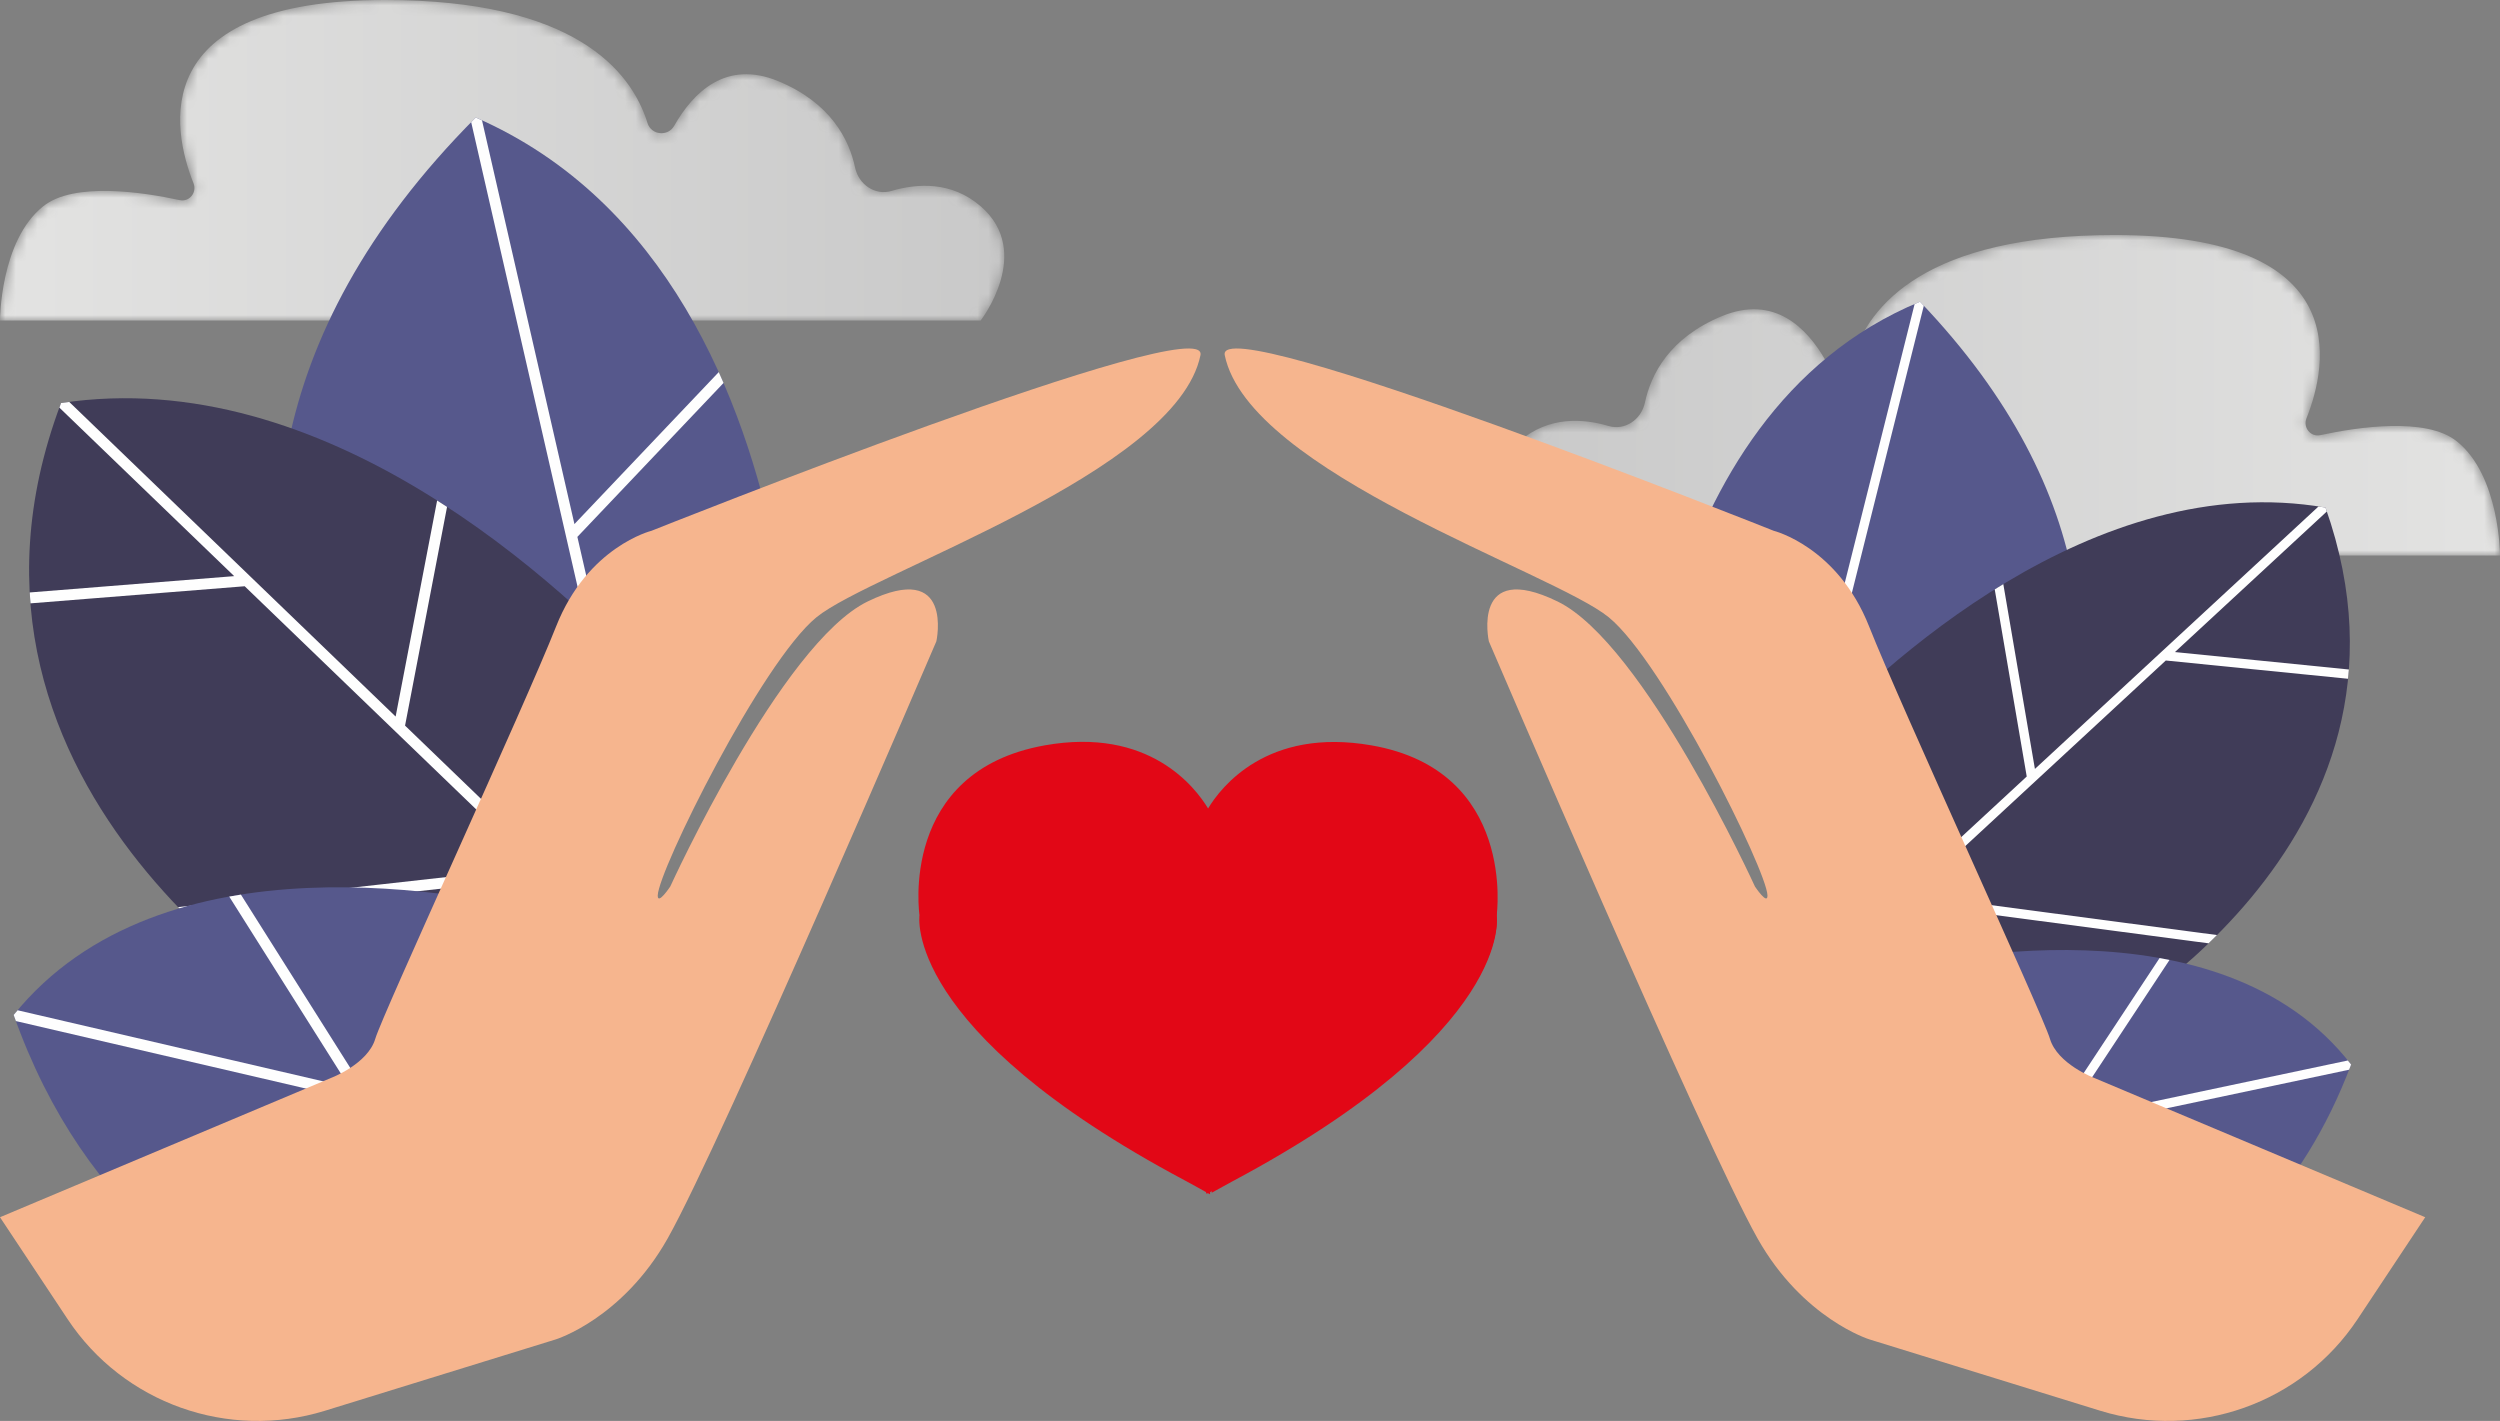
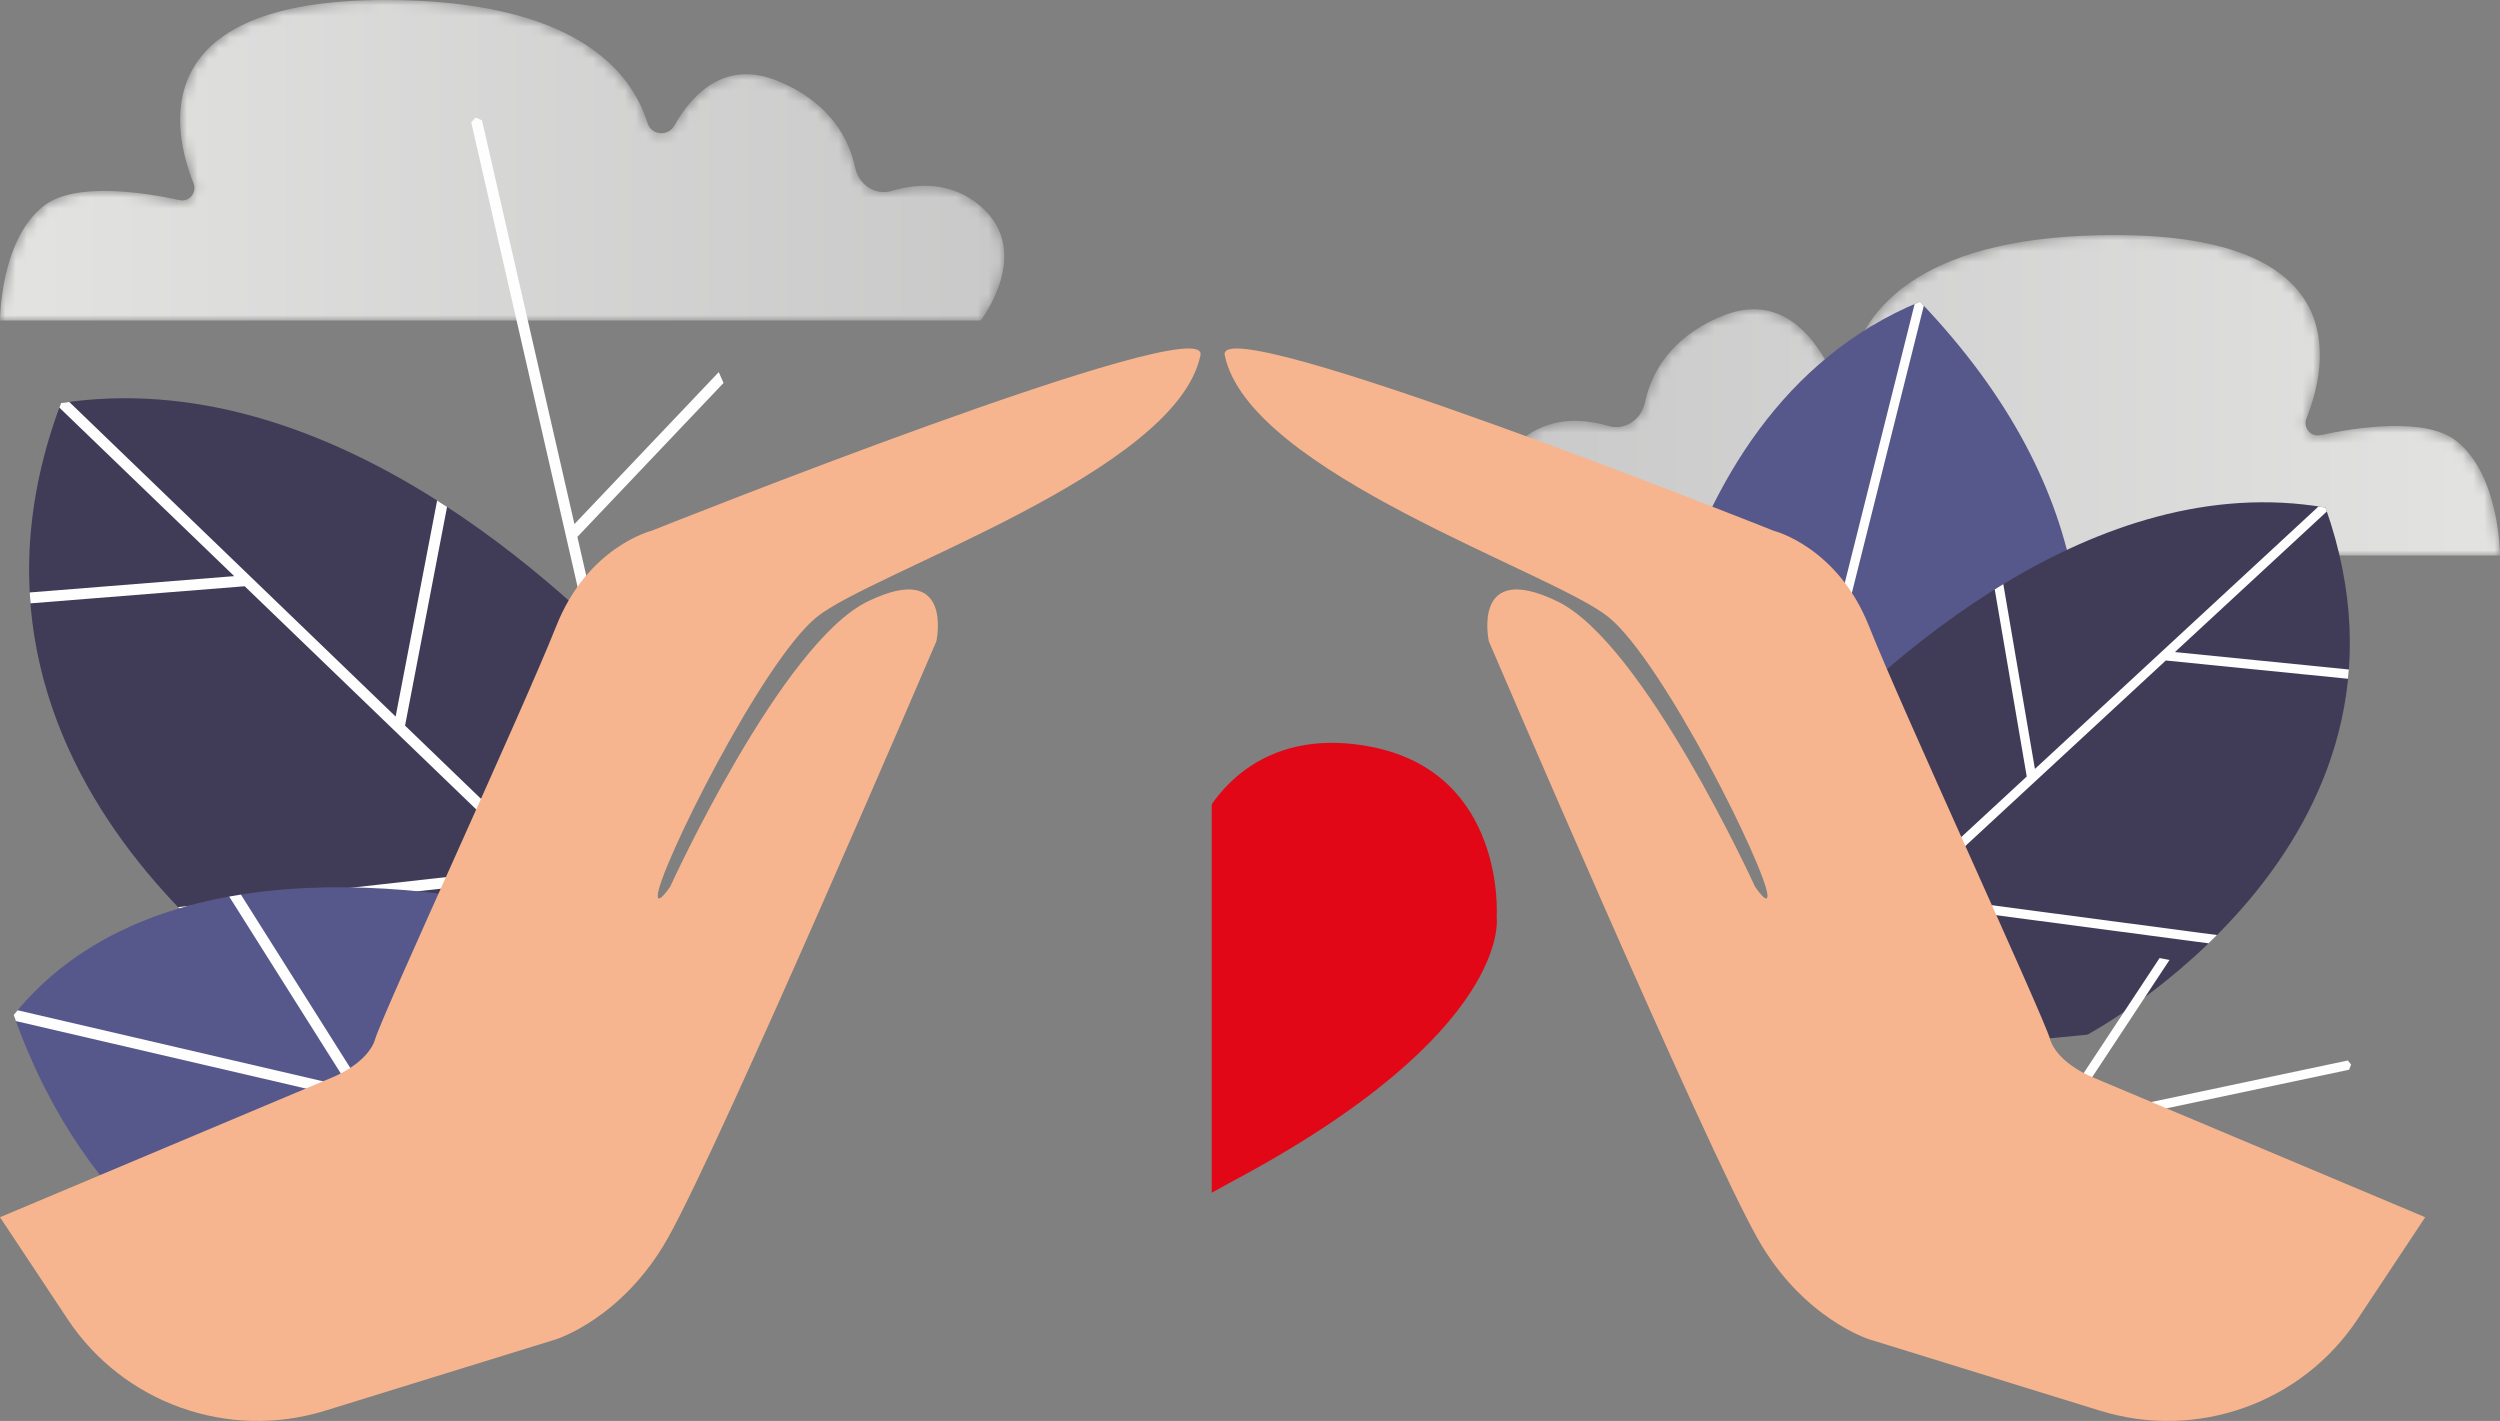
<svg xmlns="http://www.w3.org/2000/svg" xmlns:xlink="http://www.w3.org/1999/xlink" width="234px" height="133px" viewBox="0 0 234 133" version="1.1">
  <rect x="0" y="0" width="234" height="133" fill="#808080" stroke="none" />
  <title>improve support</title>
  <defs>
    <path d="M33.393,11.519 C33.04,12.654 31.482,12.809 30.896,11.777 L30.896,11.777 C29.117,8.64 26.042,5.586 21.181,7.586 L21.181,7.586 C16.241,9.619 14.521,13.059 13.963,15.687 L13.963,15.687 C13.625,17.275 12.095,18.327 10.559,17.873 L10.559,17.873 C8.203,17.175 4.959,16.929 2.212,19.304 L2.212,19.304 C-2.765,23.606 2.212,30 2.212,30 L2.212,30 L94,30 C94,30 94,22.529 89.953,19.304 L89.953,19.304 C87.072,17.006 80.647,17.98 77.186,18.731 L77.186,18.731 C76.277,18.929 75.54,18.023 75.888,17.149 L75.888,17.149 C77.894,12.114 80.388,0 57.947,0 L57.947,0 C40.304,0 34.933,6.566 33.393,11.519" id="path-1" />
    <linearGradient x1="100%" y1="50%" x2="0%" y2="50%" id="linearGradient-3">
      <stop stop-color="#E3E3E2" offset="0%" />
      <stop stop-color="#C8C8C8" offset="100%" />
    </linearGradient>
    <path d="M36.052,0 C13.612,0 16.106,12.114 18.111,17.148 L18.111,17.148 C18.459,18.023 17.723,18.929 16.814,18.732 L16.814,18.732 C13.353,17.98 6.928,17.006 4.047,19.304 L4.047,19.304 C0,22.529 0,30 0,30 L0,30 L91.788,30 C91.788,30 96.765,23.606 91.788,19.304 L91.788,19.304 C89.041,16.929 85.796,17.174 83.441,17.872 L83.441,17.872 C81.905,18.327 80.374,17.275 80.037,15.687 L80.037,15.687 C79.479,13.059 77.759,9.618 72.818,7.586 L72.818,7.586 C67.957,5.586 64.882,8.64 63.104,11.777 L63.104,11.777 C62.518,12.81 60.96,12.654 60.607,11.519 L60.607,11.519 C59.066,6.566 53.696,0 36.052,0 Z" id="path-4" />
    <linearGradient x1="0%" y1="50%" x2="100%" y2="50%" id="linearGradient-6">
      <stop stop-color="#E3E3E2" offset="0%" />
      <stop stop-color="#C8C8C8" offset="100%" />
    </linearGradient>
  </defs>
  <g id="Welcome" stroke="none" stroke-width="1" fill="none" fill-rule="evenodd">
    <g id="Homepage" transform="translate(-963, -1290)">
      <g id="improve-support" transform="translate(963, 1290)">
        <g id="Group-3" transform="translate(140, 22)">
          <mask id="mask-2" fill="white">
            <use xlink:href="#path-1" />
          </mask>
          <g id="Clip-2" />
          <path d="M33.393,11.519 C33.04,12.654 31.482,12.809 30.896,11.777 L30.896,11.777 C29.117,8.64 26.042,5.586 21.181,7.586 L21.181,7.586 C16.241,9.619 14.521,13.059 13.963,15.687 L13.963,15.687 C13.625,17.275 12.095,18.327 10.559,17.873 L10.559,17.873 C8.203,17.175 4.959,16.929 2.212,19.304 L2.212,19.304 C-2.765,23.606 2.212,30 2.212,30 L2.212,30 L94,30 C94,30 94,22.529 89.953,19.304 L89.953,19.304 C87.072,17.006 80.647,17.98 77.186,18.731 L77.186,18.731 C76.277,18.929 75.54,18.023 75.888,17.149 L75.888,17.149 C77.894,12.114 80.388,0 57.947,0 L57.947,0 C40.304,0 34.933,6.566 33.393,11.519" id="Fill-1" fill="url(#linearGradient-3)" mask="url(#mask-2)" />
        </g>
        <g id="Group-6">
          <mask id="mask-5" fill="white">
            <use xlink:href="#path-4" />
          </mask>
          <g id="Clip-5" />
          <path d="M36.052,0 C13.612,0 16.106,12.114 18.111,17.148 L18.111,17.148 C18.459,18.023 17.723,18.929 16.814,18.732 L16.814,18.732 C13.353,17.98 6.928,17.006 4.047,19.304 L4.047,19.304 C0,22.529 0,30 0,30 L0,30 L91.788,30 C91.788,30 96.765,23.606 91.788,19.304 L91.788,19.304 C89.041,16.929 85.796,17.174 83.441,17.872 L83.441,17.872 C81.905,18.327 80.374,17.275 80.037,15.687 L80.037,15.687 C79.479,13.059 77.759,9.618 72.818,7.586 L72.818,7.586 C67.957,5.586 64.882,8.64 63.104,11.777 L63.104,11.777 C62.518,12.81 60.96,12.654 60.607,11.519 L60.607,11.519 C59.066,6.566 53.696,0 36.052,0 Z" id="Fill-4" fill="url(#linearGradient-6)" mask="url(#mask-5)" />
        </g>
        <g id="Group-43" transform="translate(0, 11)">
-           <path d="M44.304,82.205 L51.574,76.925 C51.85,76.019 52.144,75.116 52.459,74.215 C55.598,65.217 59.699,56.516 64.641,48.363 C66.681,44.999 69.447,42.446 72.604,40.737 C69.67,26.288 62.418,7.803 44.53,0 C3.049,41.676 44.304,82.205 44.304,82.205" id="Fill-7" fill="#56588C" />
          <path d="M57.934,60.847 C58.167,60.355 58.411,59.869 58.65,59.379 L54.042,39.251 L54.042,39.252 L67.723,24.845 C67.576,24.506 67.428,24.168 67.275,23.829 L53.767,38.053 L45.117,0.27 C44.921,0.18 44.729,0.087 44.53,0 L44.53,0 C44.385,0.145 44.246,0.29 44.103,0.435 L56.348,53.917 L26.088,37.738 C26.071,38.119 26.058,38.498 26.049,38.876 L56.65,55.238 L57.934,60.847 Z" id="Fill-9" fill="#FEFEFE" />
          <path d="M52.458,74.215 C54.945,67.089 58.043,60.154 61.676,53.526 C52.463,43.466 30.341,22.987 5.712,26.724 C-8.144,63.506 30.688,85.134 30.688,85.134 L49.105,87.266 C49.921,82.87 50.956,78.52 52.458,74.215" id="Fill-11" fill="#403C58" />
          <path d="M52.957,72.843 C53.085,72.492 53.211,72.14 53.34,71.789 L37.913,56.919 L41.844,36.446 C41.537,36.246 41.227,36.046 40.915,35.848 L37.031,56.069 L6.481,26.622 C6.225,26.656 5.969,26.685 5.712,26.724 C5.658,26.869 5.611,27.011 5.559,27.155 L21.92,42.926 L2.782,44.454 C2.792,44.636 2.807,44.815 2.819,44.995 L2.858,45.473 L22.902,43.873 L50.169,70.155 L16.667,73.904 C16.968,74.219 17.269,74.529 17.57,74.832 L51.125,71.077 L52.957,72.843 Z" id="Fill-13" fill="#FEFEFE" />
          <path d="M38.305,105.299 C40.559,101.463 43.773,98.899 47.565,97.062 C47.587,96.917 47.608,96.772 47.629,96.627 C48.65,89.196 49.85,81.902 52.291,74.727 C43.778,72.555 15.118,66.841 1.28,83.999 C7.953,102.831 21.331,111.906 35.432,115.901 C35.493,112.151 36.564,108.262 38.305,105.299" id="Fill-15" fill="#56588C" />
          <path d="M36.556,109.249 L30.264,114.186 C30.639,114.33 31.014,114.469 31.39,114.605 L36.078,110.926 C36.216,110.357 36.377,109.797 36.556,109.249" id="Fill-17" fill="#FEFEFE" />
          <path d="M47.953,94.333 L34.152,91.122 L22.548,72.734 C22.183,72.792 21.818,72.854 21.454,72.92 L32.73,90.791 L1.65,83.561 C1.527,83.707 1.401,83.849 1.281,83.999 L1.28,84 C1.348,84.193 1.42,84.382 1.489,84.573 L47.81,95.35 C47.858,95.011 47.905,94.672 47.953,94.333" id="Fill-19" fill="#FEFEFE" />
          <path d="M158.949,46.436 C163.001,48.798 167.854,54.104 168.606,58.946 C169.824,66.784 173.148,73.931 175.982,81.274 C176.7,83.134 177.346,84.988 177.907,86.861 L178.476,87.292 C178.476,87.292 214.336,53.469 179.713,17.239 C166.811,22.558 160.157,34.416 156.723,45.339 C157.505,45.667 158.255,46.031 158.949,46.436" id="Fill-21" fill="#56588C" />
          <path d="M169.559,63.522 L194.785,50.686 C194.784,50.363 194.78,50.04 194.772,49.715 L169.346,62.653 C169.415,62.943 169.484,63.234 169.559,63.522" id="Fill-23" fill="#FEFEFE" />
          <path d="M170.925,50.522 L168.691,59.439 C168.806,60.125 168.936,60.806 169.08,61.482 L180.069,17.617 C179.95,17.491 179.834,17.365 179.713,17.239 L179.713,17.239 C179.542,17.309 179.377,17.386 179.208,17.459 L171.18,49.506 L159.917,37.152 C159.781,37.437 159.649,37.723 159.518,38.01 L170.925,50.522 Z" id="Fill-25" fill="#FEFEFE" />
          <path d="M217.666,36.507 C195.968,32.764 176.113,51.261 168.664,59.28 C169.924,66.987 173.189,74.036 175.982,81.274 C176.78,83.343 177.493,85.404 178.094,87.494 L195.367,85.849 C195.367,85.849 228.833,68.089 217.666,36.507" id="Fill-27" fill="#403C58" />
          <path d="M203.573,50.033 L217.789,36.877 C217.747,36.753 217.709,36.631 217.666,36.507 C217.447,36.469 217.23,36.44 217.012,36.407 L190.468,60.972 L187.51,43.674 C187.241,43.838 186.973,44.002 186.707,44.168 L189.702,61.681 L173.981,76.229 C174.097,76.518 174.213,76.807 174.329,77.097 L178.197,73.517 L206.724,77.296 C206.986,77.043 207.248,76.784 207.511,76.521 L179.027,72.749 L202.719,50.823 L219.772,52.533 L219.813,52.126 C219.827,51.972 219.842,51.82 219.854,51.665 L203.573,50.033 Z" id="Fill-29" fill="#FEFEFE" />
-           <path d="M175.546,80.156 C175.692,80.528 175.838,80.901 175.982,81.274 C177.673,85.655 178.999,89.998 179.628,94.661 C179.873,96.477 179.957,98.283 179.989,100.085 C183.691,100.826 187.119,102.06 190.888,103.93 C194.379,105.661 196.986,108.77 198.782,112.226 C207.622,108.073 215.465,100.825 220.064,88.641 C207.809,72.797 180.746,78.819 175.546,80.156" id="Fill-31" fill="#56588C" />
          <path d="M220.064,88.641 C219.963,88.511 219.858,88.387 219.756,88.261 L193.146,93.886 L203.066,78.852 C202.756,78.789 202.447,78.73 202.136,78.674 L191.929,94.143 L179.836,96.7 C179.859,96.993 179.881,97.285 179.898,97.578 L219.875,89.126 C219.938,88.965 220.002,88.805 220.064,88.642 L220.064,88.641 Z" id="Fill-33" fill="#FEFEFE" />
          <path d="M35.126,86.23 C34.424,88.592 31.001,89.887 31.001,89.887 L0,102.932 L6.332,112.477 C11.555,120.35 21.369,123.842 30.417,121.045 L52.023,114.367 C52.023,114.367 58.24,112.445 62.481,104.939 C67.503,96.051 87.644,49.028 87.644,49.028 C87.644,49.028 89.324,41.36 81.218,45.295 C73.115,49.228 62.738,71.976 62.738,71.976 C62.738,71.976 61.544,73.775 61.564,72.815 C61.614,70.494 71.273,50.991 76.419,46.778 C81.565,42.566 110.109,33.246 112.364,22.243 C113.278,17.784 60.98,38.682 60.98,38.682 C60.98,38.682 55,40.165 52.049,47.64 C49.098,55.114 35.824,83.87 35.126,86.23" id="Fill-35" fill="#F6B58E" />
          <path d="M191.874,86.23 C192.576,88.592 195.999,89.887 195.999,89.887 L227,102.932 L220.668,112.477 C215.445,120.35 205.631,123.842 196.583,121.045 L174.977,114.367 C174.977,114.367 168.76,112.445 164.519,104.939 C159.497,96.051 139.356,49.028 139.356,49.028 C139.356,49.028 137.676,41.36 145.782,45.295 C153.885,49.228 164.262,71.976 164.262,71.976 C164.262,71.976 165.456,73.775 165.436,72.815 C165.386,70.494 155.727,50.991 150.581,46.778 C145.435,42.566 116.891,33.246 114.636,22.243 C113.722,17.784 166.02,38.682 166.02,38.682 C166.02,38.682 172,40.165 174.951,47.64 C177.902,55.114 191.176,83.87 191.874,86.23" id="Fill-37" fill="#F6B58E" />
-           <path d="M97.798,58.763 C107.555,57.025 111.879,62.69 113.076,64.672 C114.272,62.69 118.588,57.068 128.356,58.763 C141.982,61.129 140.09,74.665 140.09,74.665 C140.09,74.665 141.737,85.395 115.275,99.477 C114.56,99.859 113.901,100.228 113.263,100.585 L113.263,100.774 C113.256,100.777 113.251,100.78 113.242,100.78 C113.188,100.751 113.132,100.717 113.076,100.689 C113.072,100.69 113.067,100.694 113.061,100.696 C113.003,100.701 112.949,100.706 112.89,100.711 L112.89,100.585 C112.252,100.228 111.596,99.859 110.88,99.477 C84.417,85.395 86.064,74.665 86.064,74.665 C86.064,74.665 84.066,61.212 97.798,58.763" id="Fill-39" fill="#E20716" />
          <path d="M113.417,64.283 C114.985,61.992 119.407,57.149 128.356,58.904 C140.989,61.383 140.09,74.807 140.09,74.807 C140.09,74.807 141.737,85.535 115.276,99.617 C114.617,99.969 114.008,100.31 113.417,100.64 L113.417,64.283 Z" id="Fill-41" fill="#E20716" />
        </g>
      </g>
    </g>
  </g>
</svg>